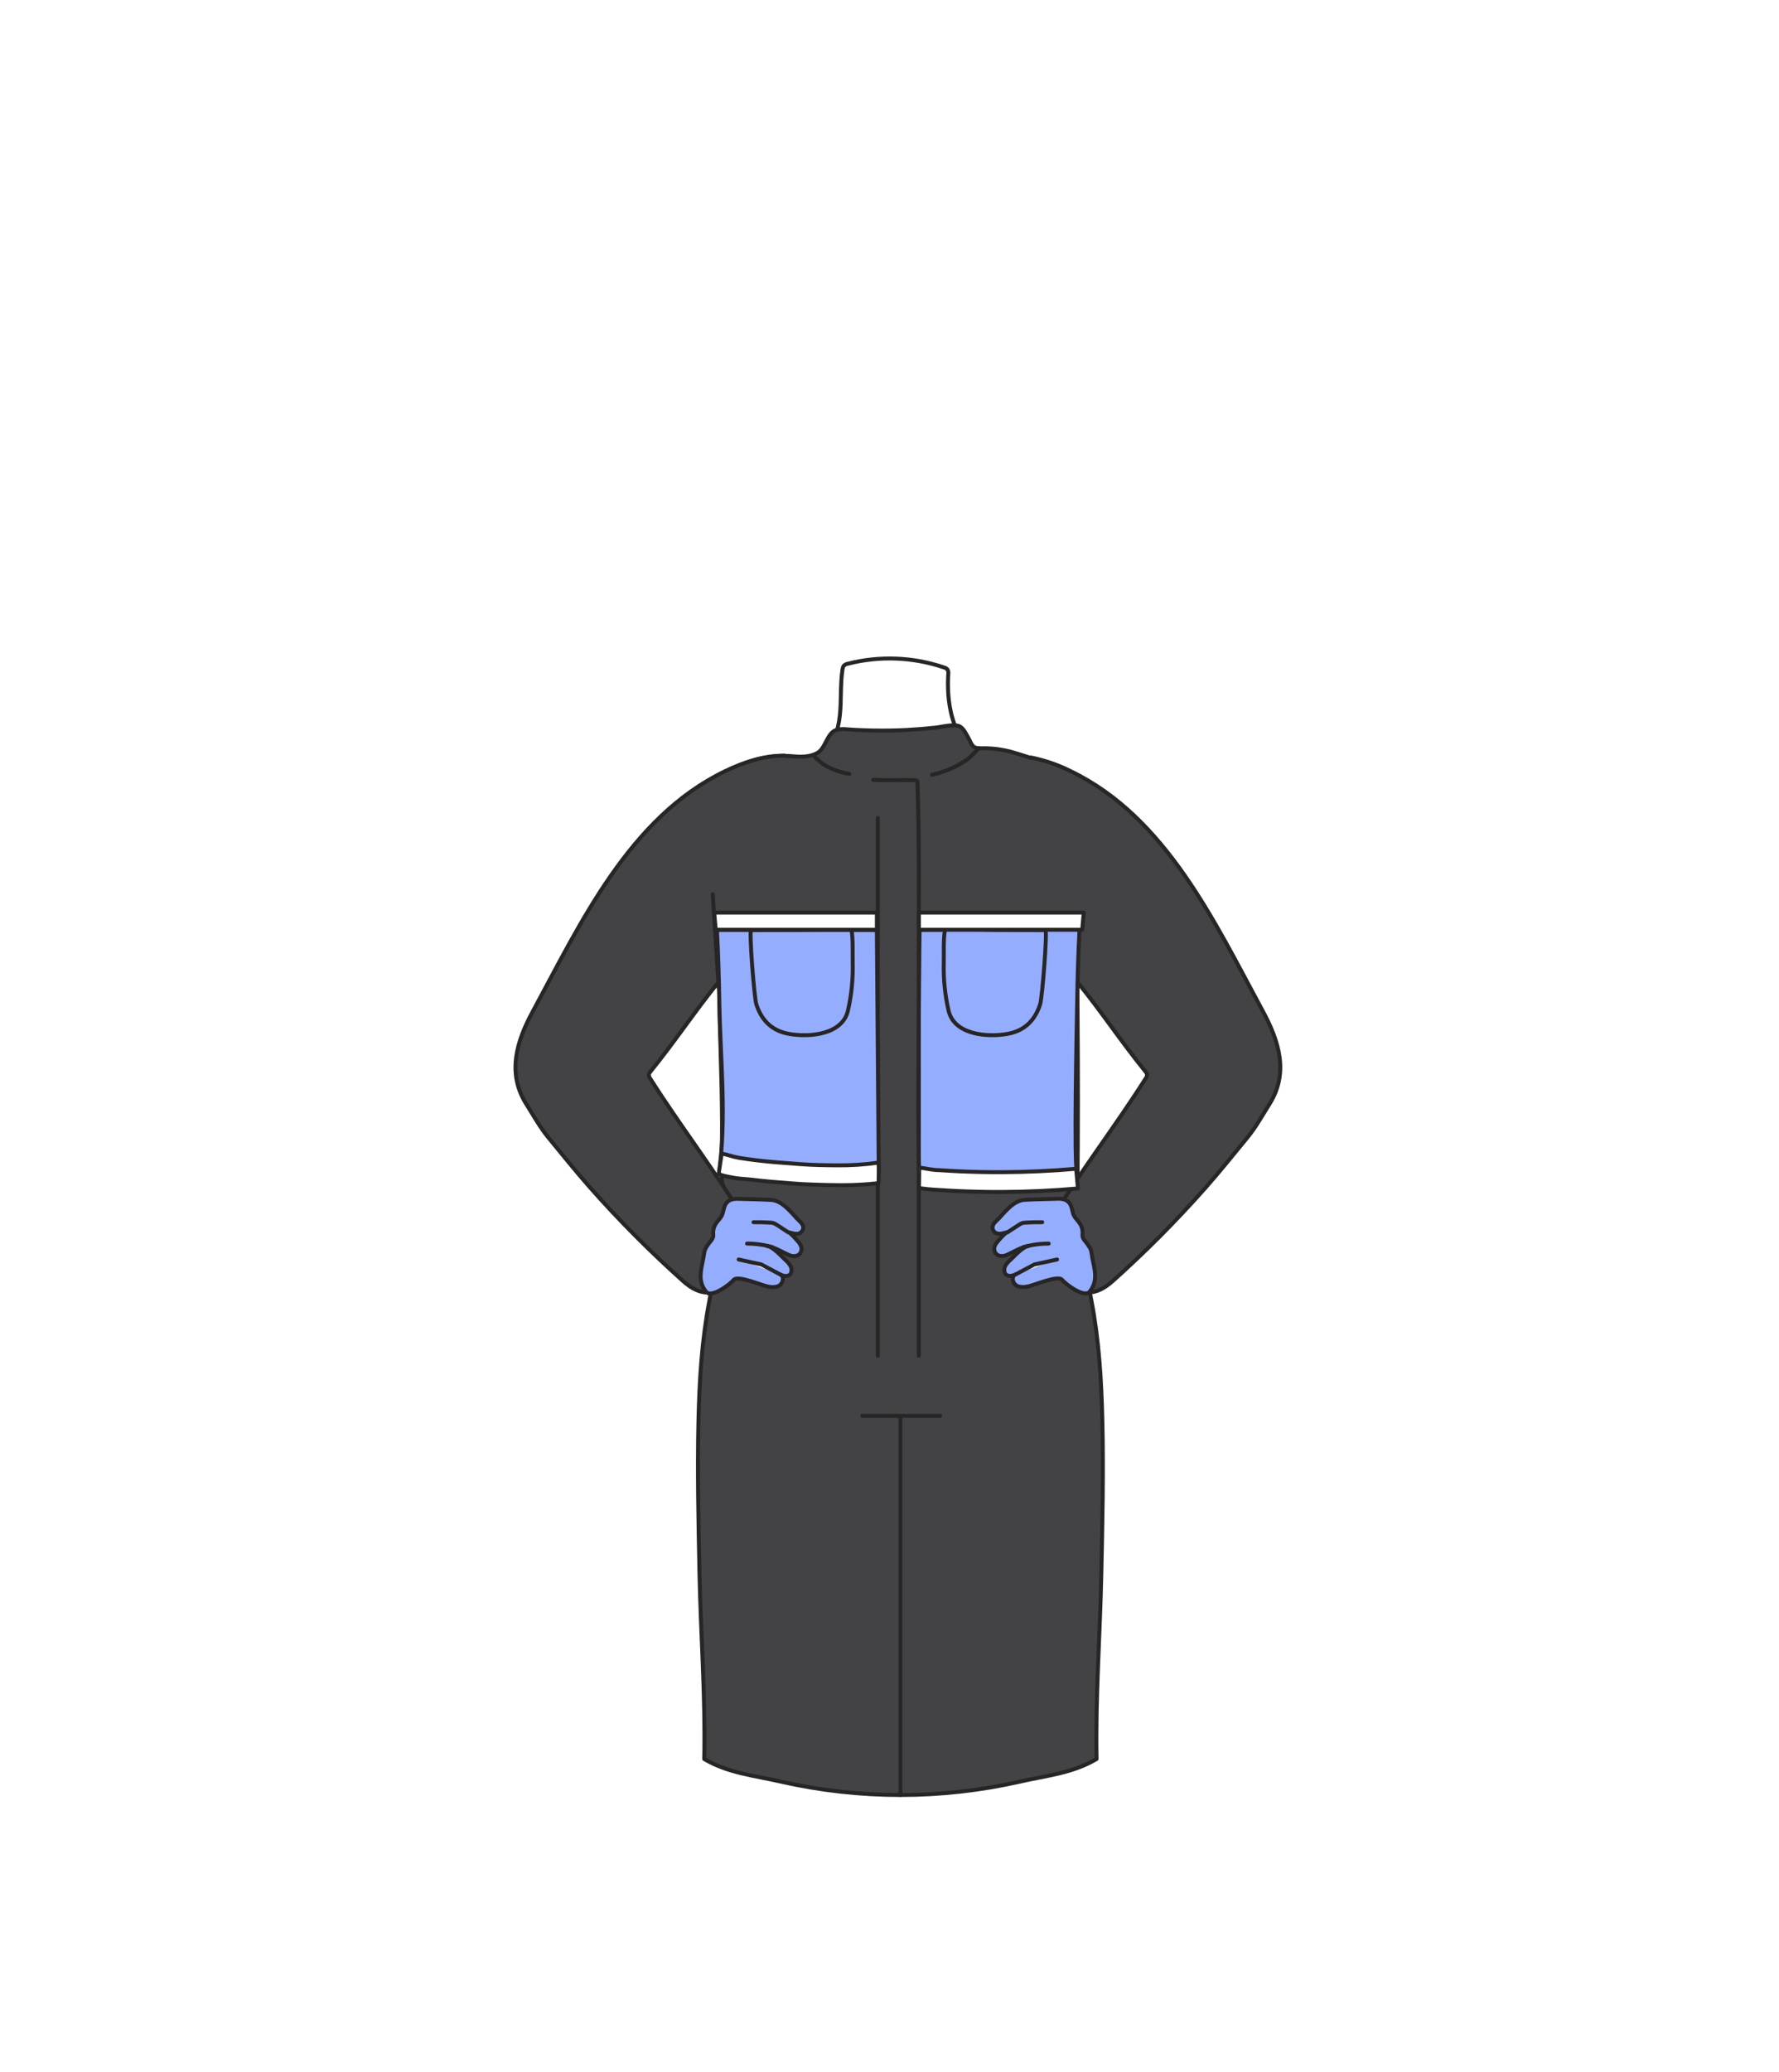
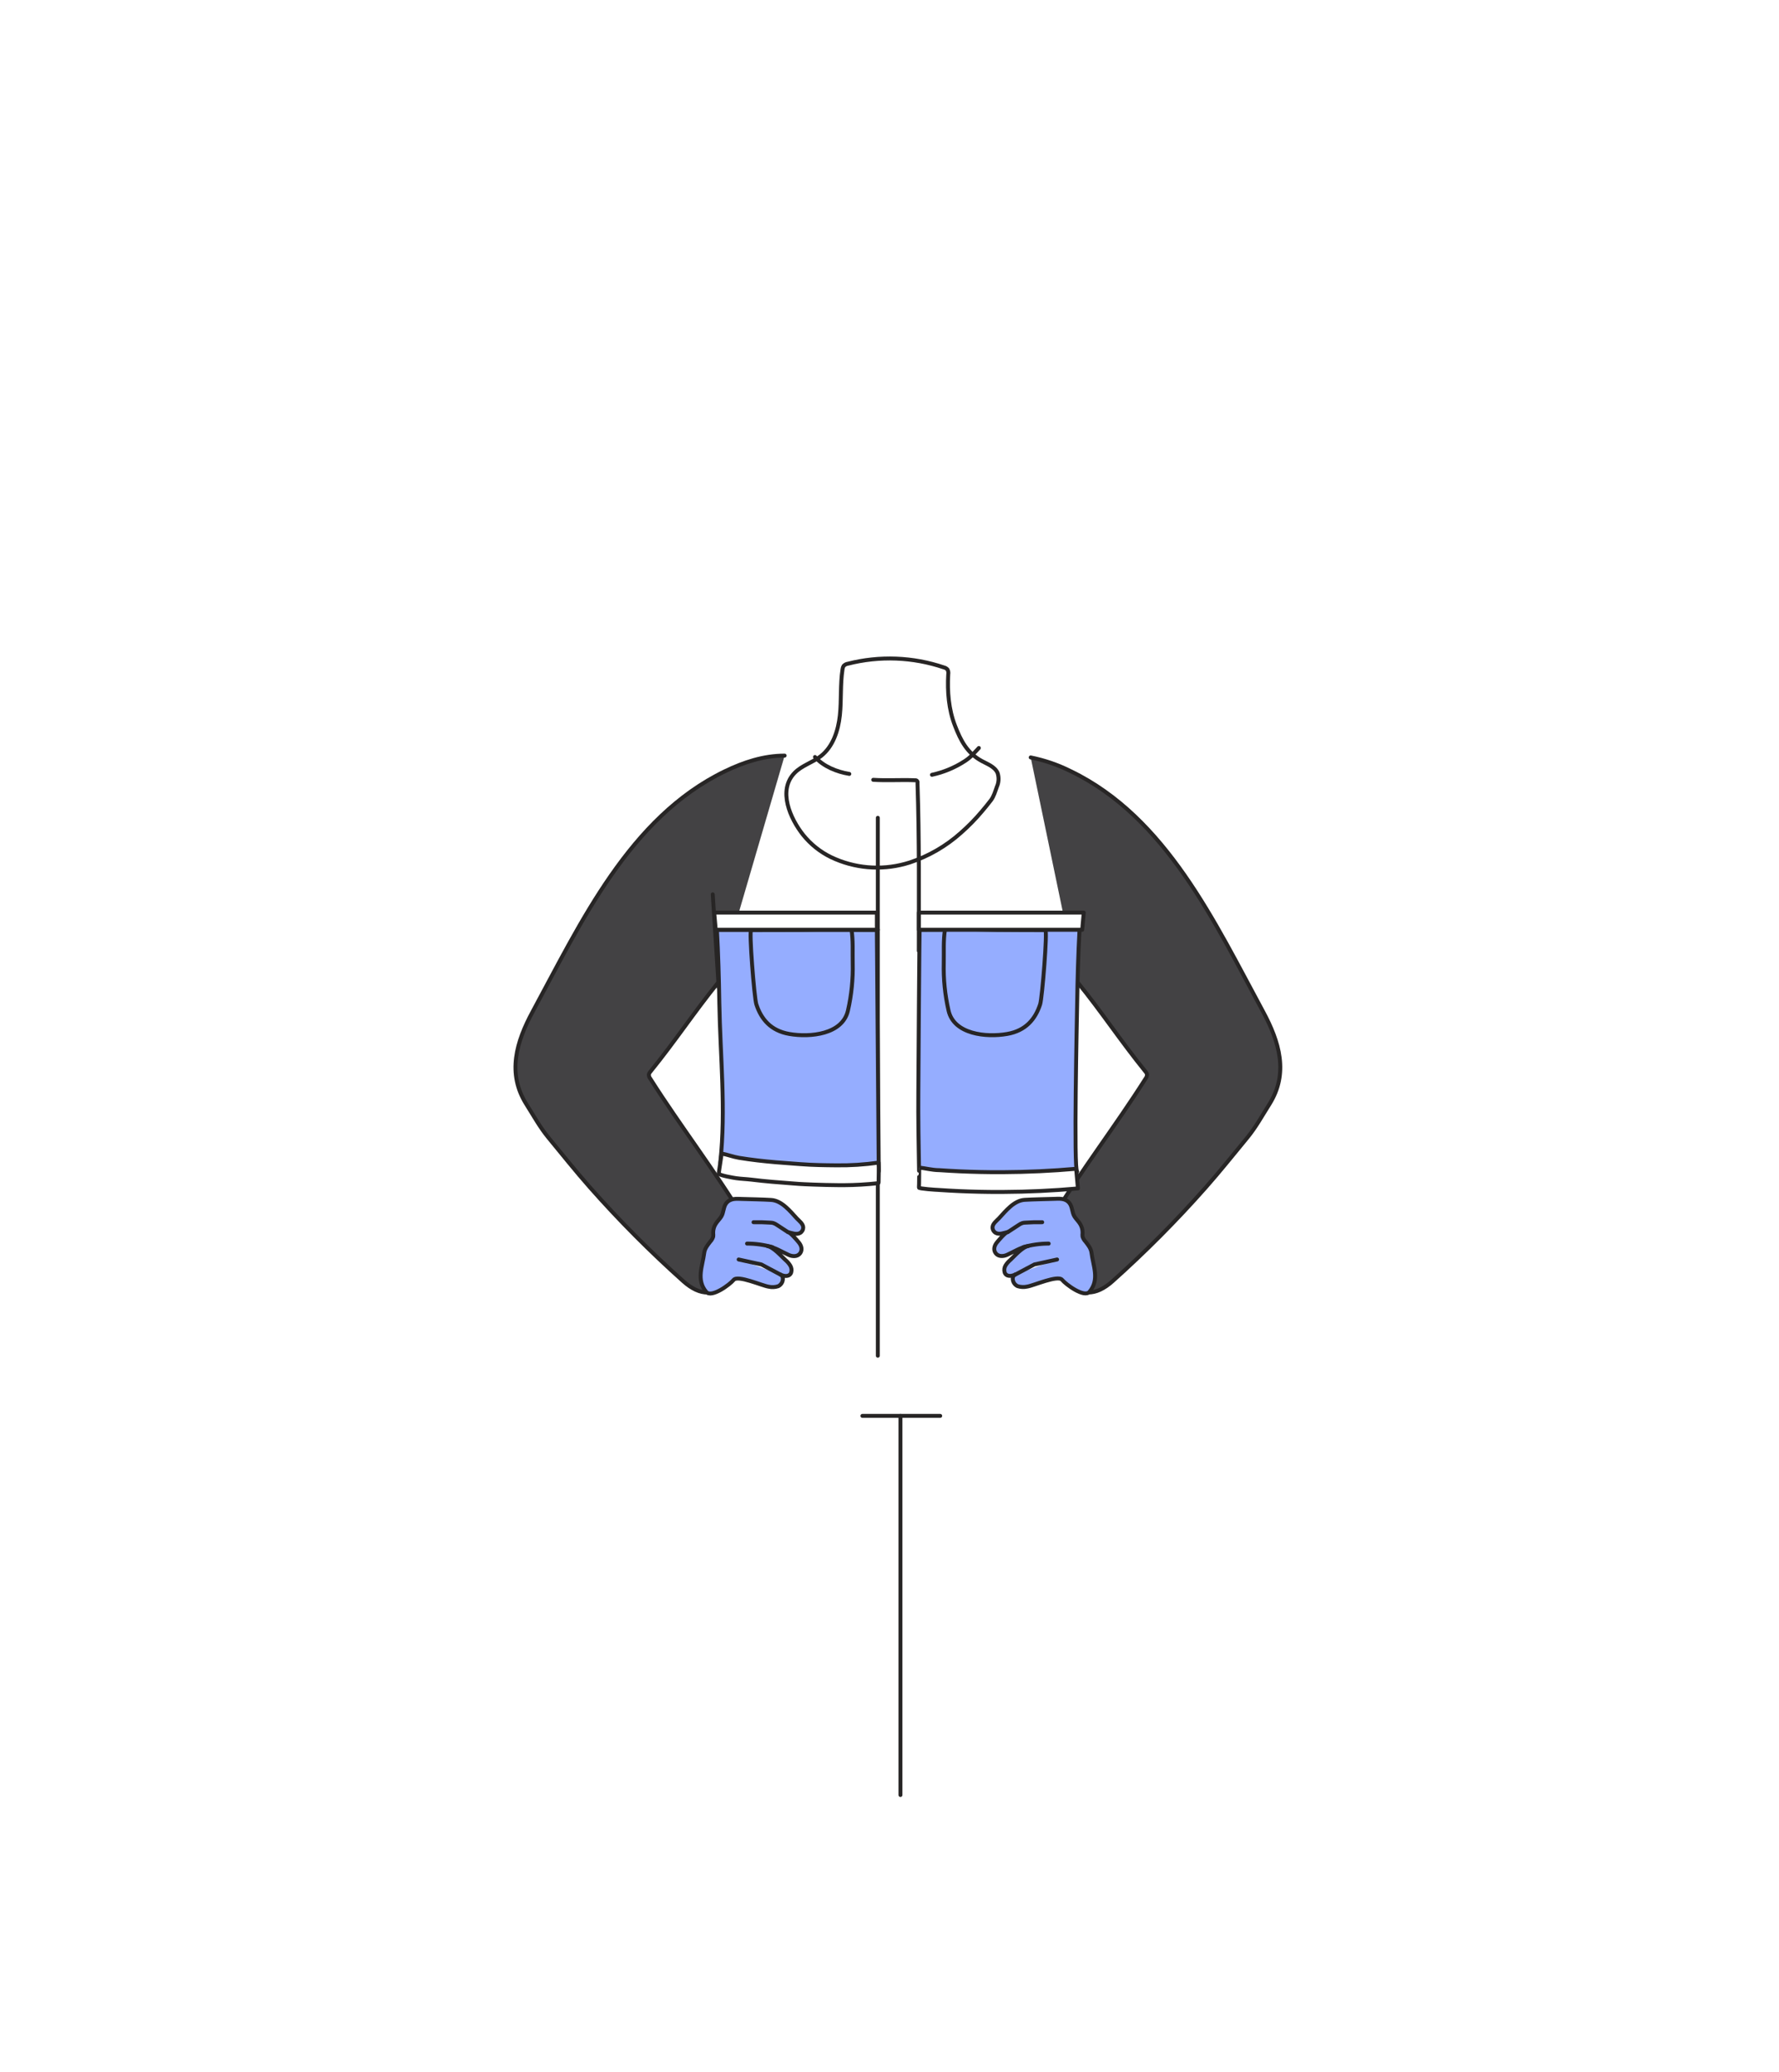
<svg xmlns="http://www.w3.org/2000/svg" width="1609" height="1873" viewBox="0 0 1609 1873" fill="none">
  <g filter="url(#filter0_d_129_211)">
    <path d="M818.574 776.835C819.956 776.468 821.359 776.058 822.719 775.626C839.835 769.968 855.604 760.849 869.046 748.837C875.873 742.85 882.238 736.355 888.086 729.408C890.87 726.083 893.72 722.694 896.311 719.24C898.901 715.786 900.175 711.123 901.621 707.151C903.388 703.234 903.619 698.796 902.269 694.717C899.872 689.126 893.418 686.816 888.064 683.923C874.723 676.821 868.851 665.272 863.692 651.866C858.014 637.208 856.741 621.104 857.626 605.496C857.903 604.021 857.659 602.494 856.935 601.179C856.1 600.236 854.99 599.579 853.762 599.301C825.735 589.793 795.551 588.623 766.873 595.933C765.388 596.142 764.023 596.859 763.008 597.962C762.465 598.846 762.133 599.843 762.037 600.877C759.878 614.671 761.087 628.767 759.598 642.648C758.108 656.529 753.359 670.992 742.328 679.541C734.966 685.218 725.36 687.831 718.819 694.458C703.06 710.389 714.89 736.122 726.331 750.585C733.196 759.148 741.883 766.073 751.761 770.856C772.596 780.79 796.306 782.912 818.574 776.835Z" fill="white" stroke="#272525" stroke-width="3.562" stroke-linecap="round" stroke-linejoin="round" />
-     <path d="M989.499 745.749C988.374 729.825 981.661 714.809 970.545 703.351C955.542 688.24 934.386 681.246 913.9 675.417C905.018 673.107 895.85 672.089 886.678 672.395C878.863 672.395 879.187 668.704 875.517 662.422C873.618 659.14 871.783 654.952 868.437 652.837C863.752 649.836 851.404 653.139 846.18 653.7C837.2 654.665 828.198 655.384 819.174 655.859C801.526 656.683 783.845 656.481 766.22 655.255C762.942 654.805 759.608 654.989 756.398 655.794C747.763 658.579 747.008 672.265 739.128 676.669C732.652 680.274 724.427 680.318 717.239 679.584C694.586 677.661 671.979 683.775 653.383 696.854C634.732 709.676 638.142 733.552 640.992 754.19C647.77 803.387 649.8 853.081 650.663 902.689C651.505 951.067 654.203 1000.33 652.52 1048.58C652.261 1056.54 652.045 1064.88 655.607 1072C658.607 1078.07 664.004 1082.53 669.228 1086.83C649.627 1105.03 646.389 1146.84 641.618 1171.56C634.732 1207.24 632.551 1243.68 631.709 1279.95C630.63 1326.02 631.709 1372.11 632.616 1418.11C633.825 1474.47 638.099 1529.46 636.933 1586C658.715 1598.82 682.267 1600.89 706.488 1606.48C777.48 1622.51 851.154 1622.51 922.146 1606.48C946.41 1600.93 969.94 1598.9 991.787 1585.95C990.686 1529.41 994.96 1474.43 996.104 1418.07C997.097 1371.98 998.09 1325.89 997.011 1279.91C996.169 1243.64 993.989 1207.2 987.102 1171.52C982.915 1149.8 978.1 1116.92 964.587 1096.37C970.545 1091.73 974.387 1084.65 974.495 1073.6V1070.53C974.999 1019.64 975.042 968.761 974.625 917.887C974.409 892.457 974.092 867.02 973.675 841.575C973.481 829.767 971.97 817.225 973.157 805.46C974.236 794.947 980.454 786.139 984.512 776.641C988.624 766.891 990.334 756.297 989.499 745.749Z" fill="#434244" stroke="#272525" stroke-width="3.562" stroke-linecap="round" stroke-linejoin="round" />
    <path d="M814.406 1275.81V1618.49" stroke="#272525" stroke-width="3.562" stroke-linecap="round" stroke-linejoin="round" />
    <path d="M709.662 679C690.6 679 672.661 684.915 655.693 693.118C569.344 734.76 525.327 830.025 481.937 910.093C466.955 937.725 458.471 966.22 476.043 994.111C482.519 1004.37 488.391 1015.05 496.033 1024.33C508.511 1039.44 520.729 1054.81 533.768 1069.52C560.18 1099.38 588.328 1127.65 618.067 1154.2C632.854 1167.41 648.289 1168.9 659.687 1151.46C668.322 1138.12 682.008 1112.6 673.136 1097.97C646.67 1054.19 615.541 1014.14 588.125 970.948C587.287 969.901 586.837 968.597 586.851 967.256C587.102 966.27 587.6 965.364 588.298 964.623C611.072 936.559 627.155 911.82 649.822 883.713" fill="#434244" />
    <path d="M709.662 679C690.6 679 672.661 684.915 655.693 693.118C569.344 734.76 525.327 830.025 481.937 910.093C466.955 937.725 458.471 966.22 476.043 994.111C482.519 1004.37 488.391 1015.05 496.033 1024.33C508.511 1039.44 520.729 1054.81 533.768 1069.52C560.18 1099.38 588.328 1127.65 618.067 1154.2C632.854 1167.41 648.289 1168.9 659.687 1151.46C668.322 1138.12 682.008 1112.6 673.136 1097.97C646.67 1054.19 615.541 1014.14 588.125 970.948C587.287 969.901 586.837 968.597 586.851 967.256C587.102 966.27 587.6 965.364 588.298 964.623C611.072 936.559 627.155 911.82 649.822 883.713" stroke="#272525" stroke-width="3.562" stroke-linecap="round" stroke-linejoin="round" />
    <path d="M708.069 1151.58C708.124 1153.03 707.756 1154.47 707.009 1155.72C706.262 1156.97 705.167 1157.97 703.859 1158.61C701.073 1159.54 698.089 1159.69 695.224 1159.04C689.374 1158.2 667.355 1148.25 663.534 1152.91C660.253 1156.97 643.479 1169.47 638.708 1163.71C629.512 1152.65 635.427 1140.52 636.938 1128.46C637.435 1124.53 639.982 1121.44 642.357 1118.37C643.58 1117.09 644.496 1115.55 645.034 1113.86C645.152 1112.78 645.152 1111.69 645.034 1110.6C644.936 1107.74 645.687 1104.92 647.192 1102.49C648.639 1100.09 650.733 1098.17 652.244 1095.84C654.662 1092.15 654.143 1087.03 656.863 1083.6C660.598 1078.89 666.124 1079.58 671.456 1079.75C680.091 1080.01 688.726 1080.12 697.361 1080.62C707.032 1081.18 714.523 1090.66 720.74 1097.39C722.791 1099.55 726.396 1102.21 726.483 1105.49C726.486 1106.48 726.232 1107.46 725.744 1108.33C725.255 1109.19 724.551 1109.92 723.698 1110.43C720.46 1112.31 716.466 1110.6 712.904 1109.76C715.063 1110.26 721.086 1117.29 722.575 1119.17C724.734 1121.83 726.051 1125.65 723.655 1128.87C721.259 1132.08 716.768 1131.87 713.336 1130.33C706.86 1127.44 701.377 1123.62 694.102 1122.35C699.477 1123.27 706.601 1131.43 710.4 1134.95C712.093 1136.36 713.551 1138.03 714.718 1139.9C715.295 1140.83 715.67 1141.88 715.819 1142.97C715.967 1144.06 715.886 1145.17 715.581 1146.22C714.156 1150.3 709.105 1149.85 705.867 1148.01C706.506 1148.37 707.043 1148.89 707.428 1149.51C707.814 1150.13 708.034 1150.84 708.069 1151.58Z" fill="#95ADFF" stroke="#272525" stroke-width="3.562" stroke-linecap="round" stroke-linejoin="round" />
    <path d="M705.776 1148.07L688.614 1138.94L668.062 1134.45" fill="white" />
    <path d="M705.776 1148.07L688.614 1138.94L668.062 1134.45" stroke="#272525" stroke-width="3.562" stroke-linecap="round" stroke-linejoin="round" />
    <path d="M712.666 1109.74L702.801 1103.26C701.764 1102.52 700.621 1101.93 699.412 1101.52C698.567 1101.29 697.696 1101.16 696.821 1101.15C691.726 1100.8 686.61 1100.67 681.516 1100.76" stroke="#272525" stroke-width="3.562" stroke-linecap="round" stroke-linejoin="round" />
    <path d="M698.504 1123.27C691.075 1121.15 683.388 1120.08 675.664 1120.08" stroke="#272525" stroke-width="3.562" stroke-linecap="round" stroke-linejoin="round" />
    <path d="M932.211 680.641C944.796 683.162 956.986 687.358 968.456 693.118C1054.81 734.76 1098.82 830.025 1142.21 910.093C1157.19 937.725 1165.68 966.22 1148.11 994.111C1141.63 1004.37 1135.76 1015.05 1128.12 1024.33C1115.64 1039.44 1103.4 1054.81 1090.38 1069.52C1064 1099.35 1035.88 1127.6 1006.19 1154.14C991.404 1167.35 975.969 1168.84 964.592 1151.4C955.957 1138.06 942.271 1112.54 951.122 1097.9C977.588 1054.12 1008.74 1014.08 1036.13 970.883C1036.98 969.841 1037.43 968.534 1037.41 967.192C1037.17 966.198 1036.67 965.287 1035.96 964.558C1013.21 936.494 997.211 911.755 974.436 883.648" fill="#434244" />
    <path d="M932.211 680.641C944.796 683.162 956.986 687.358 968.456 693.118C1054.81 734.76 1098.82 830.025 1142.21 910.093C1157.19 937.725 1165.68 966.22 1148.11 994.111C1141.63 1004.37 1135.76 1015.05 1128.12 1024.33C1115.64 1039.44 1103.4 1054.81 1090.38 1069.52C1064 1099.35 1035.88 1127.6 1006.19 1154.14C991.404 1167.35 975.969 1168.84 964.592 1151.4C955.957 1138.06 942.271 1112.54 951.122 1097.9C977.588 1054.12 1008.74 1014.08 1036.13 970.883C1036.98 969.841 1037.43 968.534 1037.41 967.192C1037.17 966.198 1036.67 965.287 1035.96 964.558C1013.21 936.494 997.211 911.755 974.436 883.648" stroke="#272525" stroke-width="3.562" stroke-linecap="round" stroke-linejoin="round" />
    <path d="M915.972 1151.58C915.943 1153.03 916.335 1154.46 917.101 1155.69C917.868 1156.92 918.975 1157.91 920.29 1158.53C923.077 1159.45 926.06 1159.59 928.925 1158.96C934.775 1158.12 956.794 1148.17 960.615 1152.83C963.875 1156.89 980.67 1169.39 985.419 1163.62C994.615 1152.57 988.7 1140.44 987.189 1128.37C986.714 1124.44 984.145 1121.35 981.792 1118.29C980.561 1117.01 979.645 1115.47 979.115 1113.78C978.975 1112.69 978.975 1111.6 979.115 1110.52C979.202 1107.66 978.451 1104.84 976.957 1102.4C975.51 1100 973.416 1098.08 971.883 1095.75C969.487 1092.06 970.005 1086.94 967.264 1083.51C963.551 1078.8 958.024 1079.5 952.692 1079.67C944.057 1079.93 935.422 1080.04 926.787 1080.53C917.116 1081.09 909.647 1090.57 903.43 1097.31C901.379 1099.46 897.752 1102.12 897.688 1105.4C897.68 1106.4 897.933 1107.38 898.421 1108.24C898.91 1109.11 899.617 1109.83 900.472 1110.34C903.689 1112.22 907.704 1110.52 911.266 1109.67C909.107 1110.17 903.106 1117.21 901.595 1119.09C899.436 1121.74 898.119 1125.56 900.537 1128.78C902.955 1132 907.424 1131.78 910.834 1130.25C917.311 1127.35 922.794 1123.53 930.069 1122.26C924.693 1123.19 917.591 1131.35 913.792 1134.87C912.106 1136.28 910.649 1137.95 909.474 1139.81C908.896 1140.75 908.522 1141.79 908.376 1142.88C908.231 1143.97 908.319 1145.08 908.633 1146.14C910.057 1150.22 915.109 1149.76 918.325 1147.93C917.646 1148.27 917.07 1148.79 916.657 1149.43C916.244 1150.08 916.007 1150.81 915.972 1151.58Z" fill="#95ADFF" stroke="#272525" stroke-width="3.562" stroke-linecap="round" stroke-linejoin="round" />
    <path d="M918.328 1148.07L935.512 1138.94L956.063 1134.45" fill="white" />
    <path d="M918.328 1148.07L935.512 1138.94L956.063 1134.45" stroke="#272525" stroke-width="3.562" stroke-linecap="round" stroke-linejoin="round" />
    <path d="M911.438 1109.74L921.325 1103.26C922.359 1102.51 923.502 1101.92 924.714 1101.52C925.551 1101.29 926.414 1101.16 927.283 1101.15C932.399 1100.8 937.493 1100.67 942.61 1100.76" stroke="#272525" stroke-width="3.562" stroke-linecap="round" stroke-linejoin="round" />
    <path d="M925.602 1123.27C933.037 1121.16 940.731 1120.08 948.463 1120.08" stroke="#272525" stroke-width="3.562" stroke-linecap="round" stroke-linejoin="round" />
    <path d="M907.04 1058.08H904.147C892.001 1058.08 879.84 1057.81 867.665 1057.26C861.332 1056.99 855.015 1056.63 848.711 1056.18C842.848 1056.02 837.008 1055.38 831.247 1054.28C830.837 1030.53 830.383 1007.05 830.578 983.387C830.578 971.147 831.571 836.398 831.743 836.398C841.997 836.398 947.085 835.837 976.379 836.01C975.192 858.201 974.544 880.415 974.22 902.628C974.004 915.192 970.982 1055.23 974.22 1054.93C951.884 1056.93 929.491 1057.98 907.04 1058.08Z" fill="#95ADFF" stroke="#272525" stroke-width="3.562" stroke-linecap="round" stroke-linejoin="round" />
    <path d="M940.754 903.791C936.436 917.088 927.801 927.645 910.941 930.581C891.923 933.905 862.758 930.926 857.901 909.446C854.679 895.414 853.228 881.032 853.584 866.639C853.821 856.082 853.066 846.433 854.706 835.985C854.857 835.013 897.32 836.503 901.313 836.546C915.993 836.719 930.715 836.675 945.46 836.74C947.489 836.74 942.653 897.984 940.754 903.791Z" fill="#95ADFF" stroke="#272525" stroke-width="3.562" stroke-linecap="round" stroke-linejoin="round" />
    <path d="M831.094 836.42H978.773L980.198 820.898H831.094V836.42Z" fill="white" stroke="#272525" stroke-width="3.562" stroke-linecap="round" stroke-linejoin="round" />
    <path d="M650.037 888.468L644.641 804.406" stroke="#272525" stroke-width="3.562" stroke-linecap="round" stroke-linejoin="round" />
    <path d="M779.992 1275.81H850.367" stroke="#272525" stroke-width="3.562" stroke-linecap="round" stroke-linejoin="round" />
-     <path d="M789.773 700.875C802.273 701.695 815.074 700.724 827.659 701.285C827.975 701.23 828.299 701.256 828.602 701.359C828.905 701.463 829.177 701.642 829.392 701.879C829.607 702.116 829.759 702.403 829.834 702.714C829.908 703.026 829.903 703.351 829.818 703.66C831.523 754.261 831.027 804.905 831.027 855.549V1221.45" stroke="#272525" stroke-width="3.562" stroke-linecap="round" stroke-linejoin="round" />
+     <path d="M789.773 700.875C802.273 701.695 815.074 700.724 827.659 701.285C827.975 701.23 828.299 701.256 828.602 701.359C828.905 701.463 829.177 701.642 829.392 701.879C829.607 702.116 829.759 702.403 829.834 702.714C829.908 703.026 829.903 703.351 829.818 703.66C831.523 754.261 831.027 804.905 831.027 855.549" stroke="#272525" stroke-width="3.562" stroke-linecap="round" stroke-linejoin="round" />
    <path d="M793.938 735.219V1221.43" stroke="#272525" stroke-width="3.562" stroke-linecap="round" stroke-linejoin="round" />
    <path d="M717.761 1056.81L723.546 1057.24C729.698 1057.71 794.784 1060.54 794.784 1054.78C794.194 981.985 793.619 909.2 793.057 836.422C782.803 836.422 677.716 835.86 648.422 836.033C649.609 858.225 650.257 880.438 650.581 902.652C651.401 950.144 656.647 999.061 651.509 1046.23C651.361 1046.84 651.454 1047.49 651.768 1048.04C652.179 1048.46 652.719 1048.73 653.301 1048.8C674.802 1053.57 696.087 1055.19 717.761 1056.81Z" fill="#95ADFF" stroke="#272525" stroke-width="3.562" stroke-linecap="round" stroke-linejoin="round" />
    <path d="M737.102 680.258C744.916 688.893 756.876 693.685 768.144 695.542" stroke="#272525" stroke-width="3.562" stroke-linecap="round" stroke-linejoin="round" />
    <path d="M842.898 696.338C853.503 694.041 863.598 689.827 872.689 683.904C878.302 680.256 880.676 676.953 885.318 672.117" stroke="#272525" stroke-width="3.562" stroke-linecap="round" stroke-linejoin="round" />
    <path d="M684.061 903.791C688.379 917.088 697.014 927.645 713.852 930.581C732.892 933.905 762.056 930.926 766.914 909.446C770.136 895.414 771.586 881.032 771.231 866.639C770.994 856.082 771.749 846.433 770.108 835.985C769.957 835.013 727.495 836.503 723.501 836.546C708.822 836.719 694.099 836.675 679.355 836.74C677.326 836.74 682.162 897.984 684.061 903.791Z" fill="#95ADFF" stroke="#272525" stroke-width="3.562" stroke-linecap="round" stroke-linejoin="round" />
    <path d="M648.508 836.422H793.942" stroke="#272525" stroke-width="3.562" stroke-linecap="round" stroke-linejoin="round" />
    <path d="M793.077 836.42H647.341L645.938 820.898H793.077V836.42Z" fill="white" stroke="#272525" stroke-width="3.562" stroke-linecap="round" stroke-linejoin="round" />
    <path d="M903.522 1073.43C891.476 1073.43 879.279 1073.17 867.255 1072.63C861.016 1072.35 854.67 1071.98 848.388 1071.55C847.093 1071.55 830.988 1070.47 831.118 1069.5C831.355 1067.71 831.334 1051.37 831.399 1051.37C837.227 1052.04 842.754 1053.53 848.669 1053.68H849.273C855.512 1054.11 861.815 1054.48 868.011 1054.76C879.97 1055.3 892.145 1055.56 904.105 1055.53H906.954C929.038 1055.43 951.36 1054.39 973.314 1052.45L974.911 1070.23C952.461 1072.24 929.578 1073.3 907.041 1073.41H903.479L903.522 1073.43Z" fill="white" stroke="#272525" stroke-width="3.562" stroke-linecap="round" stroke-linejoin="round" />
    <path d="M763.225 1067.28H759.21C742.717 1067.17 725.944 1066.39 722.879 1066.15L717.093 1065.72C704.616 1064.79 692.138 1063.84 679.704 1062.29C675.149 1061.73 670.551 1061.62 665.996 1060.99C664.398 1060.78 649.87 1058.4 650.064 1056.68C650.798 1050.63 651.943 1044.76 652.633 1038.67C657.987 1039.64 662.823 1041.63 668.263 1042.54C673.703 1043.44 679.618 1044.26 685.338 1044.93C696.348 1046.21 707.379 1047.09 718.432 1047.85L724.217 1048.28C734.881 1049.1 745.61 1049.25 756.296 1049.34C769.12 1049.52 781.94 1048.7 794.635 1046.88C795.002 1052.81 794.635 1058.75 794.635 1064.73C794.66 1064.92 794.614 1065.11 794.506 1065.27C794.422 1065.35 794.322 1065.42 794.21 1065.47C794.098 1065.51 793.978 1065.53 793.858 1065.53C783.684 1066.64 773.46 1067.22 763.225 1067.28Z" fill="white" stroke="#272525" stroke-width="3.562" stroke-linecap="round" stroke-linejoin="round" />
  </g>
  <defs>
    <filter id="filter0_d_129_211" x="-4" y="0" width="1617" height="1881" filterUnits="userSpaceOnUse" color-interpolation-filters="sRGB">
      <feFlood flood-opacity="0" result="BackgroundImageFix" />
      <feColorMatrix in="SourceAlpha" type="matrix" values="0 0 0 0 0 0 0 0 0 0 0 0 0 0 0 0 0 0 127 0" result="hardAlpha" />
      <feOffset dy="4" />
      <feGaussianBlur stdDeviation="2" />
      <feComposite in2="hardAlpha" operator="out" />
      <feColorMatrix type="matrix" values="0 0 0 0 0 0 0 0 0 0 0 0 0 0 0 0 0 0 0.25 0" />
      <feBlend mode="normal" in2="BackgroundImageFix" result="effect1_dropShadow_129_211" />
      <feBlend mode="normal" in="SourceGraphic" in2="effect1_dropShadow_129_211" result="shape" />
    </filter>
  </defs>
</svg>